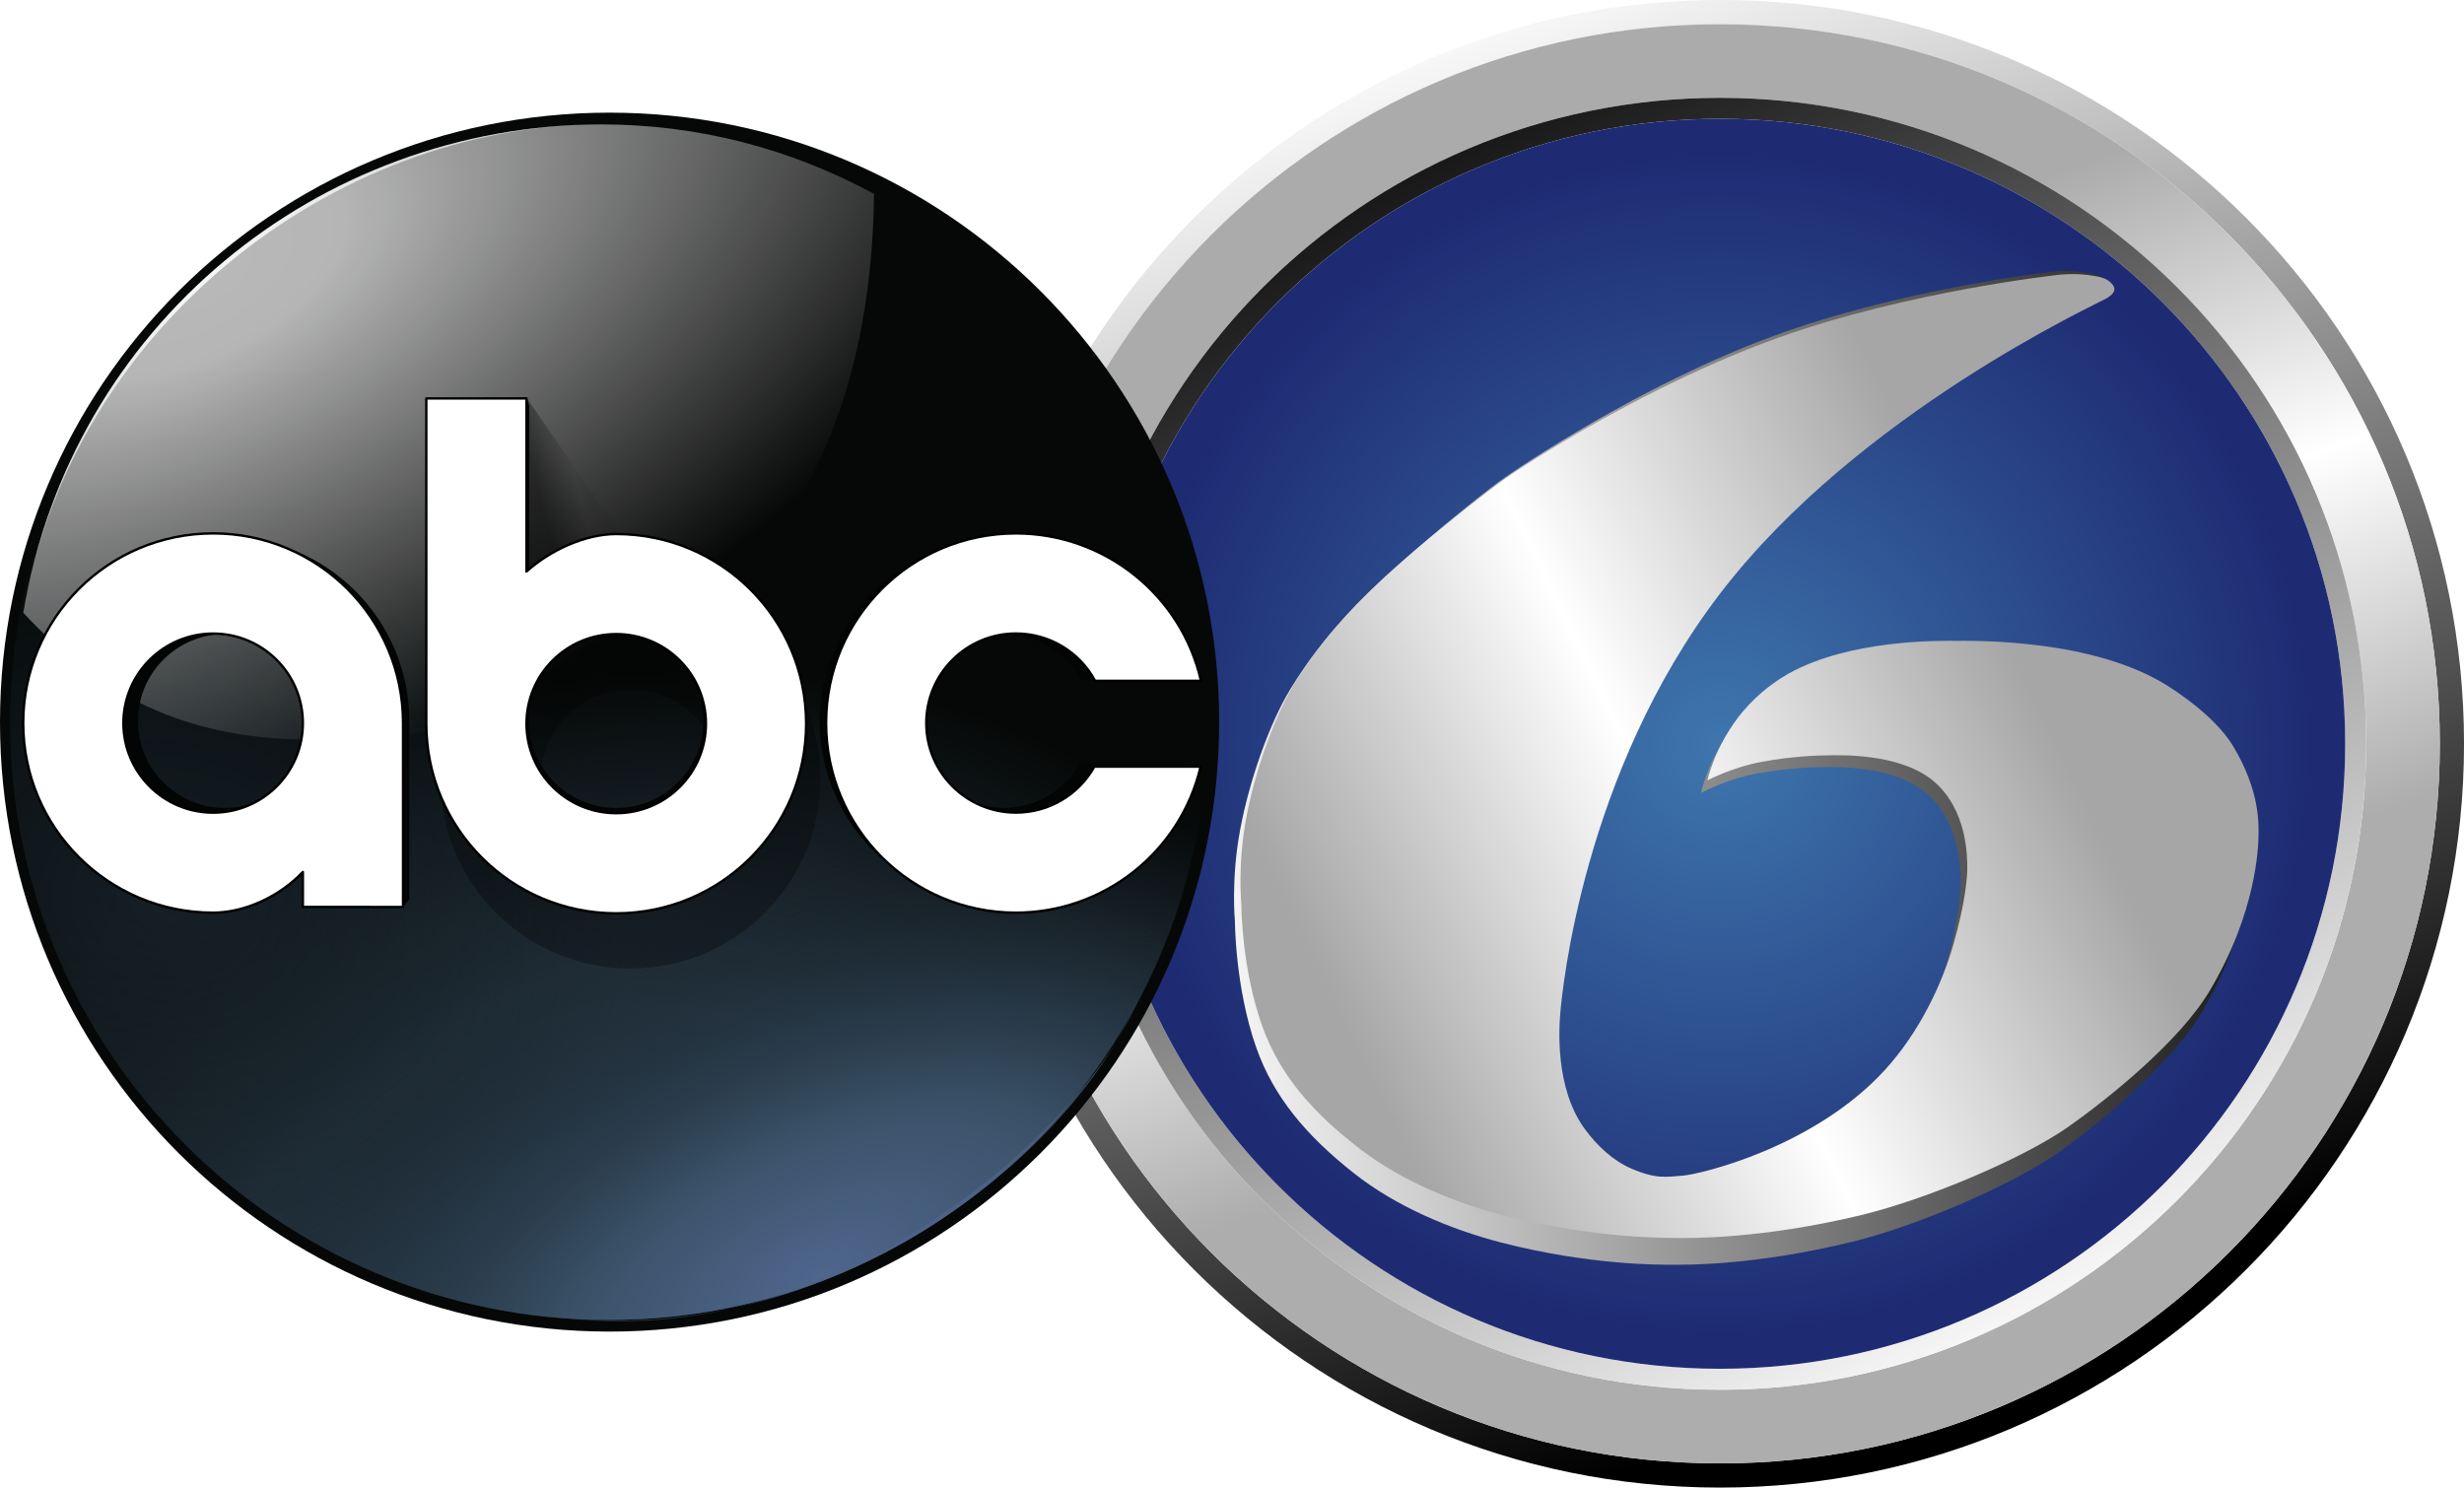
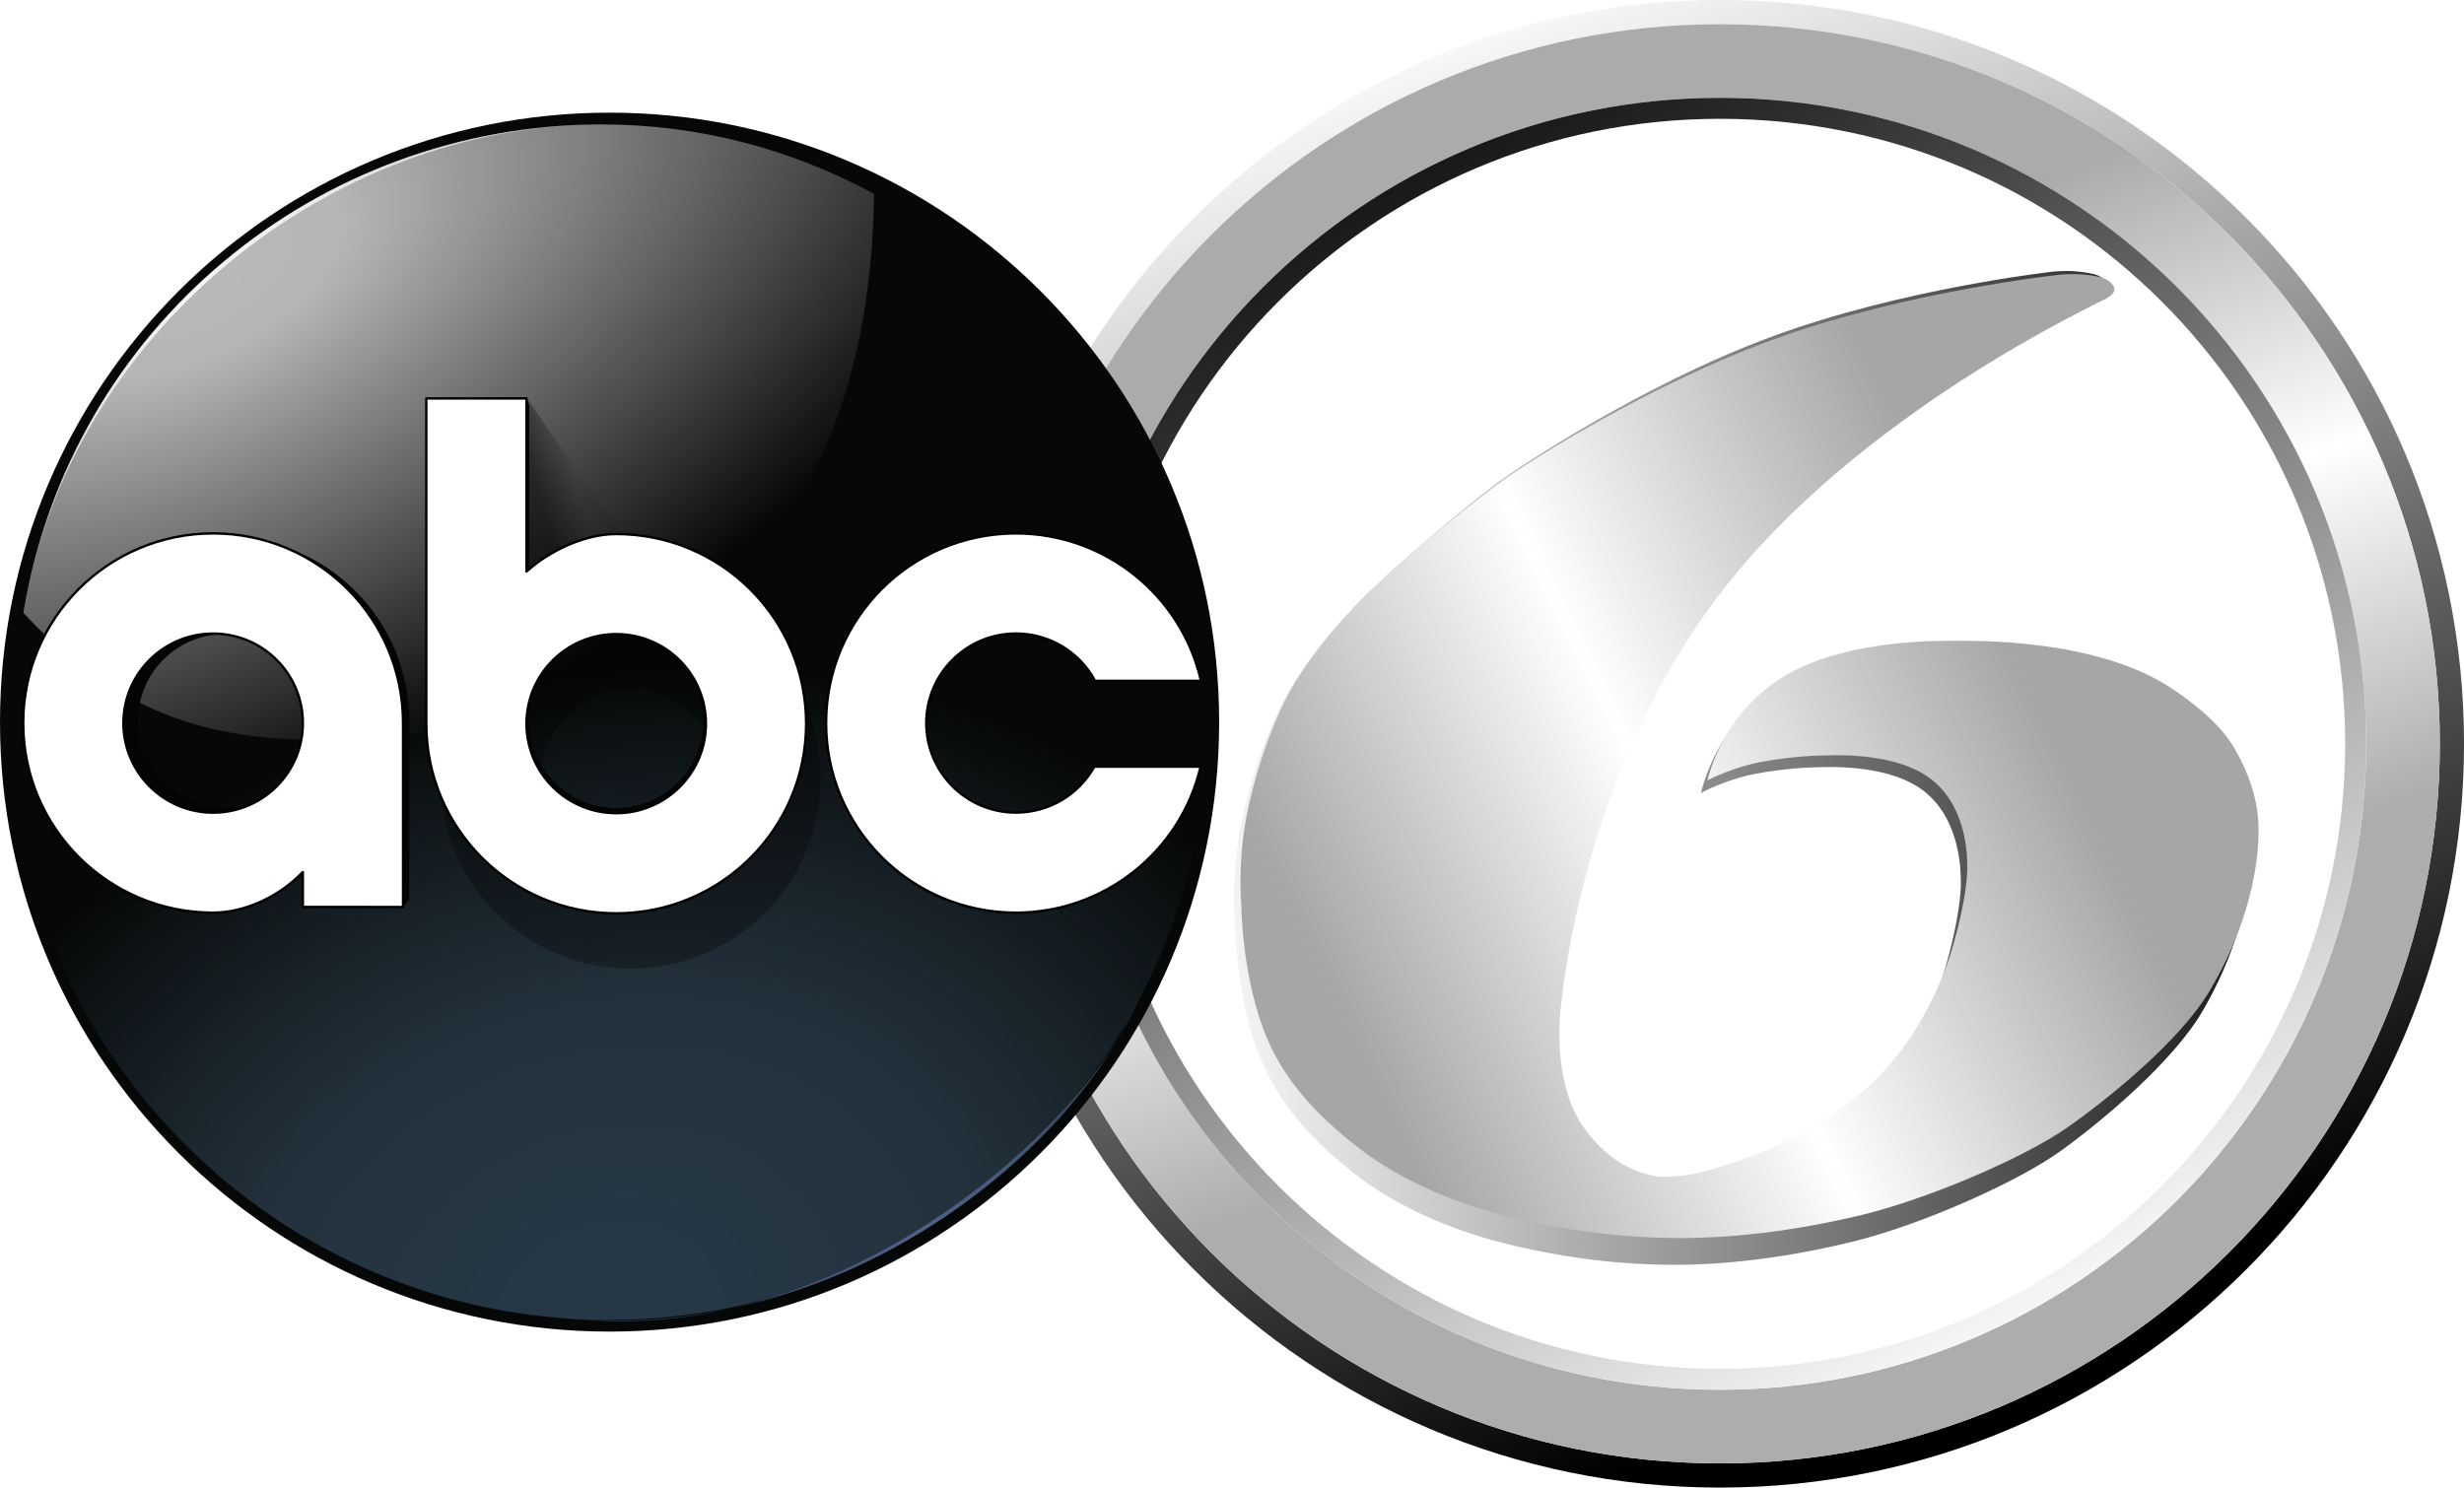
<svg xmlns="http://www.w3.org/2000/svg" xmlns:ns1="http://sodipodi.sourceforge.net/DTD/sodipodi-0.dtd" xmlns:ns2="http://www.inkscape.org/namespaces/inkscape" xmlns:ns3="http://vectornator.io" height="230.469" stroke-miterlimit="10" style="clip-rule:evenodd;fill-rule:nonzero;stroke-linecap:round;stroke-linejoin:round" version="1.1" viewBox="0 0 381.68 230.469" width="381.68" xml:space="preserve" id="svg133" ns1:docname="e0c6eab178ce27d3f67279a84b8e18dc.svg">
  <ns1:namedview id="namedview135" pagecolor="#ffffff" bordercolor="#666666" borderopacity="1.0" ns2:pageshadow="2" ns2:pageopacity="0.0" ns2:pagecheckerboard="0" />
  <defs id="defs83">
    <linearGradient gradientTransform="translate(-11.91,-6.844)" gradientUnits="userSpaceOnUse" id="LinearGradient" x1="224.067" x2="304.049" y1="12.333" y2="219.213">
      <stop offset="0" stop-color="#ffffff" id="stop2" />
      <stop offset="1" stop-color="#000000" id="stop4" />
    </linearGradient>
    <linearGradient gradientTransform="translate(-11.91,-6.844)" gradientUnits="userSpaceOnUse" id="LinearGradient_2" x1="253.566" x2="216.524" y1="178.133" y2="74.364">
      <stop offset="0" stop-color="#adadad" id="stop7" />
      <stop offset="0.506" stop-color="#ffffff" id="stop9" />
      <stop offset="1" stop-color="#ababab" id="stop11" />
    </linearGradient>
    <linearGradient gradientTransform="translate(-11.91,-6.844)" gradientUnits="userSpaceOnUse" id="LinearGradient_3" x1="209.374" x2="318.601" y1="20.619" y2="223.664">
      <stop offset="0" stop-color="#000000" id="stop14" />
      <stop offset="1" stop-color="#ffffff" id="stop16" />
    </linearGradient>
    <radialGradient cx="278.359" cy="122.078" gradientTransform="translate(-11.91,-6.844)" gradientUnits="userSpaceOnUse" id="RadialGradient" r="91.491">
      <stop offset="0" stop-color="#3e76ad" id="stop19" />
      <stop offset="1" stop-color="#1e2b73" id="stop21" />
    </radialGradient>
    <linearGradient gradientTransform="translate(-11.91,-6.844)" gradientUnits="userSpaceOnUse" id="LinearGradient_4" x1="195.319" x2="379.43" y1="161.589" y2="151.338">
      <stop offset="0" stop-color="#ffffff" id="stop24" />
      <stop offset="1" stop-color="#000000" id="stop26" />
    </linearGradient>
    <linearGradient gradientTransform="translate(-11.91,-6.844)" gradientUnits="userSpaceOnUse" id="LinearGradient_5" x1="342.321" x2="236.484" y1="146.772" y2="198.554">
      <stop offset="0" stop-color="#a6a6a6" id="stop29" />
      <stop offset="0.506" stop-color="#ffffff" id="stop31" />
      <stop offset="1" stop-color="#a6a6a6" id="stop33" />
    </linearGradient>
    <radialGradient cx="126.27" cy="263.257" gradientTransform="matrix(2.362,-0.79,0.638,1.923,-371.993,-201.901)" gradientUnits="userSpaceOnUse" id="RadialGradient_2" r="48.585">
      <stop offset="0" stop-color="#273948" id="stop36" />
      <stop offset="0.477" stop-color="#23323d" id="stop38" />
      <stop offset="1" stop-color="#293b49" stop-opacity="0" id="stop40" />
    </radialGradient>
    <radialGradient cx="43.023" cy="208.212" gradientTransform="matrix(0.9,0.192,-0.161,0.755,21.057,-25.478)" gradientUnits="userSpaceOnUse" id="RadialGradient_3" r="77.466">
      <stop offset="0" stop-color="#151f26" id="stop43" />
      <stop offset="1" stop-color="#152027" stop-opacity="0" id="stop45" />
    </radialGradient>
    <radialGradient cx="138.781" cy="262.58" gradientTransform="matrix(2.244,-1.051,0.522,1.12,-321.441,49.328)" gradientUnits="userSpaceOnUse" id="RadialGradient_4" r="48.585">
      <stop offset="0" stop-color="#4f668d" id="stop48" />
      <stop offset="0.351" stop-color="#3a5268" id="stop50" />
      <stop offset="1" stop-color="#11191f" stop-opacity="0" id="stop52" />
    </radialGradient>
    <filter color-interpolation-filters="sRGB" filterUnits="userSpaceOnUse" height="120.958" id="Filter" width="100.018" x="47.657" y="49.686">
      <feGaussianBlur in="SourceGraphic" result="Blur" stdDeviation="8.236" id="feGaussianBlur55" />
    </filter>
    <radialGradient cx="210.413" cy="431.106" gradientTransform="matrix(0.686,-0.335,0.17,0.347,-188.069,-36.373)" gradientUnits="userSpaceOnUse" id="RadialGradient_5" r="208.012">
      <stop offset="0" stop-color="#b9b9b9" id="stop58" />
      <stop offset="0.16" stop-color="#b9b9b9" stop-opacity="0.98" id="stop60" />
      <stop offset="1" stop-color="#b3b4b4" stop-opacity="0" id="stop62" />
    </radialGradient>
    <radialGradient cx="210.413" cy="431.106" gradientTransform="matrix(0.596,-0.235,0.153,0.387,-162.183,-74.74)" gradientUnits="userSpaceOnUse" id="RadialGradient_6" r="208.012">
      <stop offset="0" stop-color="#ffffff" stop-opacity="0.883" id="stop65" />
      <stop offset="1" stop-color="#ffffff" stop-opacity="0" id="stop67" />
    </radialGradient>
    <linearGradient gradientTransform="matrix(1.197,0,0,1.196,-33.952,-116.191)" gradientUnits="userSpaceOnUse" id="LinearGradient_6" x1="97.899" x2="102.81" y1="160.205" y2="158.931">
      <stop offset="0" stop-color="#000000" stop-opacity="0.485" id="stop70" />
      <stop offset="1" stop-color="#000000" stop-opacity="0.051" id="stop72" />
    </linearGradient>
    <filter color-interpolation-filters="sRGB" filterUnits="userSpaceOnUse" height="37.277" id="Filter_2" width="32.221" x="73.807" y="59.207">
      <feGaussianBlur in="SourceGraphic" result="Blur" stdDeviation="0.969" id="feGaussianBlur75" />
    </filter>
    <radialGradient cx="245.731" cy="418.889" gradientTransform="matrix(-0.417,0.236,-0.13,-0.227,299.834,229.217)" gradientUnits="userSpaceOnUse" id="RadialGradient_7" r="208.012">
      <stop offset="0" stop-color="#4e6188" id="stop78" />
      <stop offset="1" stop-color="#4e6188" stop-opacity="0" id="stop80" />
    </radialGradient>
  </defs>
  <clipPath id="ArtboardFrame">
    <rect height="230.47" width="381.68" x="0" y="0" id="rect85" />
  </clipPath>
  <g clip-path="url(#ArtboardFrame)" id="Layer-1" ns3:layerName="Layer 1">
    <path d="m 266.433,0 c -63.641,0 -115.218,51.577 -115.218,115.219 0,63.641 51.577,115.25 115.218,115.25 63.642,0 115.25,-51.609 115.25,-115.25 C 381.683,51.577 330.075,0 266.433,0 Z m 0,3.75 c 61.571,1e-5 111.5,49.902 111.5,111.469 0,61.57 -49.933,111.5 -111.5,111.5 -61.57,0 -111.468,-49.933 -111.468,-111.5 0,-61.571 49.902,-111.469 111.468,-111.469 z" fill="url(#LinearGradient)" fill-rule="nonzero" opacity="1" stroke="none" id="path88" style="fill:url(#LinearGradient)" />
    <path d="m 266.433,3.75 c -61.566,0 -111.468,49.898 -111.468,111.469 0,61.567 49.898,111.5 111.468,111.5 61.567,0 111.5,-49.93 111.5,-111.5 0,-61.567 -49.929,-111.469 -111.5,-111.469 z m 0,11.406 c 55.276,0 100.094,44.808 100.094,100.063 0,55.271 -44.836,100.093 -100.094,100.093 -55.268,0 -100.062,-44.831 -100.062,-100.093 0,-55.273 44.803,-100.063 100.062,-100.063 z" fill="url(#LinearGradient_2)" fill-rule="nonzero" opacity="1" stroke="none" id="path90" style="fill:url(#LinearGradient_2)" />
    <path d="m 266.433,15.156 c -55.259,0 -100.062,44.79 -100.062,100.063 0,55.262 44.794,100.093 100.062,100.093 55.258,0 100.094,-44.822 100.094,-100.093 0,-55.255 -44.818,-100.063 -100.094,-100.063 z m 0,3.25 c 53.478,0 96.844,43.361 96.844,96.813 0,53.472 -43.388,96.843 -96.844,96.843 -53.467,0 -96.812,-43.382 -96.812,-96.843 0,-53.474 43.355,-96.813 96.812,-96.813 z" fill="url(#LinearGradient_3)" fill-rule="nonzero" opacity="1" stroke="none" id="path92" style="fill:url(#LinearGradient_3)" />
-     <path d="m 266.433,18.406 c 53.478,0 96.844,43.361 96.844,96.813 0,53.472 -43.388,96.843 -96.844,96.843 -53.467,0 -96.812,-43.382 -96.812,-96.843 0,-53.474 43.355,-96.813 96.812,-96.813 z" fill="url(#RadialGradient)" fill-rule="nonzero" opacity="1" stroke="none" id="path94" style="fill:url(#RadialGradient)" />
    <path d="m 325.321,45.86 c -1.35,0.828 -38.379,18.277 -59.803,47.064 -21.425,28.787 -24.527,63.951 -24.779,66.592 -0.253,2.641 -0.921,12.399 3.715,18.968 1.962,2.78 4.462,5.141 7.264,6.384 3.817,1.694 5.35,1.332 8.008,1.114 2.658,-0.218 20.341,-4.5 31.326,-16.956 5.268,-5.974 8.776,-13.611 10.537,-19.969 1.91,-6.9 2.175,-10.968 2.151,-12.354 -0.025,-1.386 0.103,-9.052 -5.2,-13.707 -5.302,-4.654 -15.152,-4.152 -16.63,-4.135 -1.478,0.016 -5.308,0.143 -9.96,1.021 -4.652,0.877 -8.47,2.977 -8.47,2.977 0,0 1.07,-5.1 4.817,-10.134 1.862,-2.502 4.603,-5.114 7.774,-6.933 9.551,-5.478 23.444,-5.237 25.819,-5.226 2.375,0.012 21.273,-0.467 33.001,7.262 3.943,2.599 7.975,6.039 10.047,9.587 4.091,7.006 3.945,12.317 3.918,14.134 -0.026,1.817 -0.255,12.321 -7.632,25.027 -4.557,7.849 -15.352,16.924 -21.976,21.712 -6.623,4.789 -21.514,11.451 -32.301,14.092 -15.24,3.732 -25.932,3.57 -27.868,3.57 -1.935,0 -12.829,0.076 -26.404,-3.41 -8.205,-2.107 -16.508,-5.703 -22.894,-10.73 -7.552,-5.946 -12.505,-11.946 -15.167,-19.458 -3.311,-9.348 -3.326,-19.708 -3.326,-19.708 0,0 -0.631,-6.399 0.827,-14.162 1.451,-7.731 4.545,-16.406 7.725,-21.647 3.18,-5.242 7.399,-10.53 13.666,-16.469 6.267,-5.939 15.822,-13.633 18.771,-15.788 2.949,-2.155 21.851,-14.893 42.13,-22.407 20.279,-7.513 43.735,-10.102 43.735,-10.102 0,0 1.701,-0.164 3.354,-0.033 1.652,0.132 2.819,0.405 3.256,0.56 0.438,0.155 1.043,0.469 1.516,1.112 0.473,0.643 0.403,1.322 -0.947,2.151 z" fill="url(#LinearGradient_4)" fill-rule="nonzero" opacity="1" stroke="none" id="path96" style="fill:url(#LinearGradient_4)" />
    <path d="m 326.318,46.221 c -1.35,0.804 -38.379,17.728 -59.803,45.65 -21.425,27.922 -24.527,62.031 -24.779,64.593 -0.253,2.561 -0.921,12.026 3.715,18.397 1.962,2.697 4.462,4.987 7.264,6.193 3.817,1.643 5.35,1.292 8.008,1.08 2.658,-0.211 20.341,-4.365 31.326,-16.447 5.268,-5.794 8.776,-13.201 10.537,-19.368 1.91,-6.693 2.175,-10.639 2.151,-11.983 -0.025,-1.344 0.103,-8.78 -5.2,-13.295 -5.303,-4.515 -15.152,-4.027 -16.63,-4.011 -1.478,0.016 -5.308,0.139 -9.96,0.99 -4.653,0.851 -8.47,2.888 -8.47,2.888 0,0 1.07,-4.947 4.816,-9.83 1.863,-2.427 4.604,-4.96 7.775,-6.725 9.551,-5.314 23.444,-5.08 25.819,-5.069 2.375,0.011 21.273,-0.453 33.001,7.044 3.943,2.521 7.975,5.858 10.047,9.3 4.091,6.795 3.944,11.946 3.918,13.708 -0.026,1.763 -0.255,11.952 -7.632,24.275 -4.557,7.614 -15.352,16.416 -21.976,21.061 -6.623,4.645 -21.514,11.106 -32.301,13.668 -15.24,3.62 -25.932,3.463 -27.868,3.463 -1.935,0 -12.829,0.073 -26.404,-3.308 -8.205,-2.043 -16.508,-5.531 -22.894,-10.408 -7.552,-5.767 -12.505,-11.587 -15.167,-18.872 -3.312,-9.068 -3.326,-19.117 -3.326,-19.117 0,0 -0.631,-6.206 0.827,-13.737 1.451,-7.498 4.545,-15.912 7.725,-20.996 3.18,-5.084 7.399,-10.214 13.666,-15.974 6.267,-5.761 15.822,-13.223 18.771,-15.313 2.949,-2.09 21.851,-14.446 42.13,-21.734 20.279,-7.288 43.735,-9.798 43.735,-9.798 0,0 1.701,-0.159 3.354,-0.032 1.652,0.128 2.819,0.393 3.256,0.543 0.438,0.15 1.043,0.455 1.516,1.079 0.473,0.624 0.403,1.283 -0.947,2.086 z" fill="url(#LinearGradient_5)" fill-rule="nonzero" opacity="1" stroke="none" id="path98" style="fill:url(#LinearGradient_5)" />
    <path d="m 188.85,111.878 c 0,52.15 -42.276,94.425 -94.425,94.425 C 42.275,206.303 2.03077e-5,164.028 0,111.878 2.14231e-5,59.729 42.275,17.453 94.425,17.453 146.574,17.453 188.85,59.729 188.85,111.878 Z" fill="#060807" fill-rule="nonzero" opacity="1" stroke="none" id="path100" />
    <path d="m 187.04,111.878 c 0,51.152 -41.52,92.618 -92.738,92.618 C 43.084,204.496 1.564,163.03 1.564,111.878 1.565,60.728 43.085,19.262 94.302,19.262 145.519,19.262 187.039,60.728 187.04,111.878 Z" fill="url(#RadialGradient_2)" fill-rule="evenodd" opacity="1" stroke="none" id="path102" style="fill:url(#RadialGradient_2)" />
-     <path d="m 1.564,111.876 c 0,-51.151 41.52,-92.617 92.738,-92.617 51.218,0 92.738,41.466 92.738,92.617 0,51.151 -41.52,92.617 -92.738,92.617 -51.218,0 -92.738,-41.466 -92.738,-92.617 z" fill="url(#RadialGradient_3)" fill-rule="nonzero" opacity="1" stroke="none" id="path104" style="fill:url(#RadialGradient_3)" />
-     <path d="m 187.04,111.878 c 0,51.152 -41.52,92.618 -92.738,92.618 C 43.084,204.496 1.564,163.03 1.564,111.878 1.565,60.728 43.085,19.262 94.302,19.262 145.519,19.262 187.039,60.728 187.04,111.878 Z" fill="url(#RadialGradient_4)" fill-rule="evenodd" opacity="1" stroke="none" id="path106" style="fill:url(#RadialGradient_4)" />
    <path d="m 68.248,70.284 v 50.388 c -2e-4,16.228 13.17,29.381 29.418,29.381 16.247,0 29.418,-13.153 29.418,-29.381 0,-16.228 -13.17,-29.379 -29.418,-29.379 -4.852,0.002 -10.304,2.562 -13.9,5.808 V 70.277 Z m 29.418,36.508 c 7.676,0 13.9,6.207 13.9,13.875 0,7.667 -6.222,13.874 -13.9,13.874 -7.676,0 -13.9,-6.207 -13.9,-13.874 0,-7.668 6.222,-13.875 13.9,-13.875 z" fill="#000000" fill-rule="nonzero" filter="url(#Filter)" opacity="0.544" stroke="none" id="path108" />
    <path d="M 93.171,19.274 C 49.267,19.306 10.983,50.649 3.611,94.935 15.004,107.253 28.166,114.594 48.21,114.594 99.183,114.594 134.81,87.045 135.384,30.033 122.259,22.935 108.028,19.291 93.171,19.272 Z" fill="url(#RadialGradient_5)" fill-rule="nonzero" opacity="1" stroke="none" id="path110" style="fill:url(#RadialGradient_5)" />
    <path d="M 93.171,19.276 C 49.267,19.306 10.983,50.649 3.611,94.935 10.872,51.31 51.302,19.304 93.171,19.276 Z" fill="url(#RadialGradient_6)" fill-rule="nonzero" opacity="1" stroke="none" id="path112" style="fill:url(#RadialGradient_6)" />
    <g opacity="1" id="g120">
      <path d="m 66.912,62.825 v 48.879 c -3e-4,15.74 12.778,28.5 28.541,28.5 15.763,0 28.541,-12.76 28.541,-28.5 0,-15.739 -12.778,-28.498 -28.541,-28.498 -4.707,0.004 -9.998,2.485 -13.485,5.641 V 62.825 L 81.572,61.63 Z m 28.541,35.414 c 7.448,0 13.486,6.029 13.486,13.465 0,7.437 -6.038,13.466 -13.486,13.466 -7.448,0 -13.485,-6.029 -13.485,-13.466 0,-7.436 6.038,-13.465 13.485,-13.465 z" fill="#030504" fill-rule="nonzero" opacity="1" stroke="none" id="path114" />
-       <path d="m 155.52,83.206 c -15.763,1e-4 -28.541,12.759 -28.541,28.498 0,15.74 12.778,28.5 28.541,28.5 13.22,-0.016 24.699,-9.095 27.741,-21.942 h -0.12 -15.849 c -2.381,4.263 -6.885,6.906 -11.772,6.908 -7.448,0 -13.486,-6.029 -13.486,-13.466 0,-7.436 6.038,-13.465 13.486,-13.465 4.969,0.005 9.534,2.738 11.878,7.114 l 2.229,0.118 13.688,-0.118 C 180.351,92.405 168.821,83.218 155.52,83.206 Z" fill="#030504" fill-rule="nonzero" opacity="1" stroke="none" id="path116" />
      <path d="M 63.398,139.352 V 111.705 C 63.399,95.965 50.62,83.205 34.857,83.205 19.095,83.206 6.316,95.965 6.317,111.705 c 7e-5,15.739 12.778,28.499 28.541,28.499 4.707,-0.004 9.92,-2.369 13.485,-6.106 v 5.254 L 62.432,140.52 Z M 34.857,125.17 c -7.448,0 -13.485,-6.028 -13.485,-13.465 0,-7.437 6.038,-13.466 13.485,-13.466 7.448,0 13.485,6.029 13.485,13.466 0,7.437 -6.037,13.465 -13.485,13.465 z" fill="#030504" fill-rule="nonzero" opacity="1" stroke="none" id="path118" />
    </g>
    <path d="M 81.572,61.63 103.605,93.497 76.229,94.062 Z" fill="url(#LinearGradient_6)" fill-rule="nonzero" filter="url(#Filter_2)" opacity="1" stroke="none" id="path122" style="fill:url(#LinearGradient_6)" />
    <path d="m 157.383,82.64 c -16.246,0 -29.417,13.153 -29.417,29.379 -10e-4,16.226 13.17,29.381 29.417,29.381 13.627,-0.017 25.459,-9.377 28.594,-22.62 h -16.46 c -2.455,4.393 -7.097,7.116 -12.135,7.117 -7.673,0 -13.896,-6.21 -13.9,-13.874 0.004,-7.664 6.227,-13.875 13.9,-13.875 5.121,0.004 9.825,2.819 12.243,7.326 h 16.407 C 182.977,92.126 171.094,82.653 157.383,82.64 Z" fill="#ffffff" fill-rule="nonzero" opacity="1" stroke="#000000" stroke-linecap="square" stroke-linejoin="miter" stroke-width="0.37" id="path124" />
    <path d="m 62.432,140.521 v -28.5 c 4e-4,-16.228 -13.17,-29.381 -29.418,-29.381 -16.247,0 -29.418,13.153 -29.417,29.381 0,16.227 13.17,29.379 29.417,29.379 4.852,-0.002 10.225,-2.449 13.9,-6.302 v 5.41 z M 33.014,125.906 c -7.676,0 -13.9,-6.225 -13.9,-13.874 0,-7.668 6.224,-13.874 13.9,-13.874 7.676,0 13.9,6.206 13.9,13.874 0,7.668 -6.222,13.874 -13.9,13.874 z" fill="#ffffff" fill-rule="nonzero" opacity="1" stroke="#000000" stroke-linecap="square" stroke-linejoin="miter" stroke-width="0.371" id="path126" />
    <path d="m 85.69,203.967 c 45.171,6.539 84.289,-31.739 90.57,-49.153 -10.249,24.526 -47.854,54.498 -90.57,49.153 z" fill="url(#RadialGradient_7)" fill-rule="nonzero" opacity="1" stroke="none" id="path128" style="fill:url(#RadialGradient_7)" />
    <path d="m 66.035,61.731 v 50.388 c -2e-4,16.228 13.17,29.381 29.418,29.381 16.247,0 29.418,-13.153 29.418,-29.381 0,-16.228 -13.17,-29.379 -29.418,-29.379 -4.852,0.003 -10.304,2.562 -13.9,5.808 V 61.724 Z m 29.418,36.508 c 7.676,0 13.9,6.206 13.9,13.874 0,7.668 -6.222,13.874 -13.9,13.874 -7.676,0 -13.9,-6.206 -13.9,-13.874 0,-7.668 6.222,-13.874 13.9,-13.874 z" fill="#ffffff" fill-rule="nonzero" opacity="1" stroke="#000000" stroke-linecap="square" stroke-linejoin="miter" stroke-width="0.37" id="path130" />
  </g>
</svg>